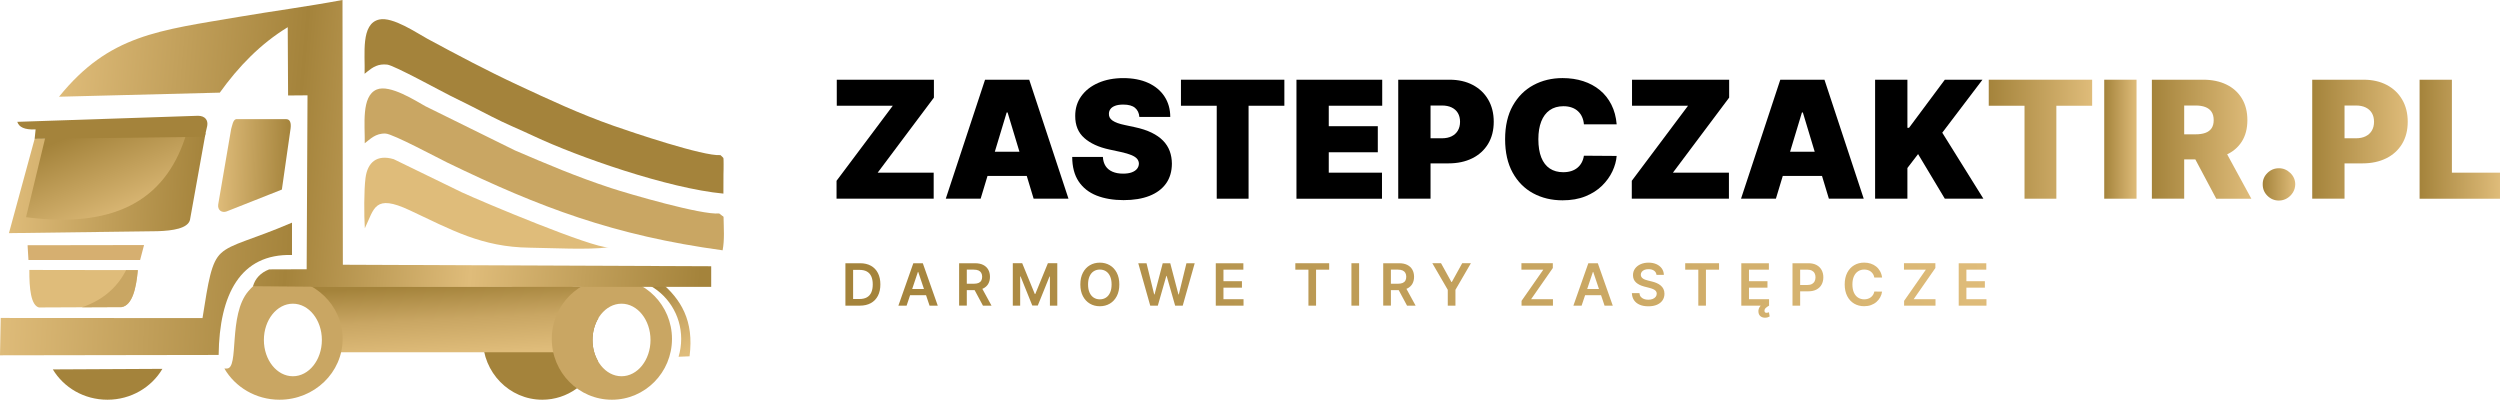
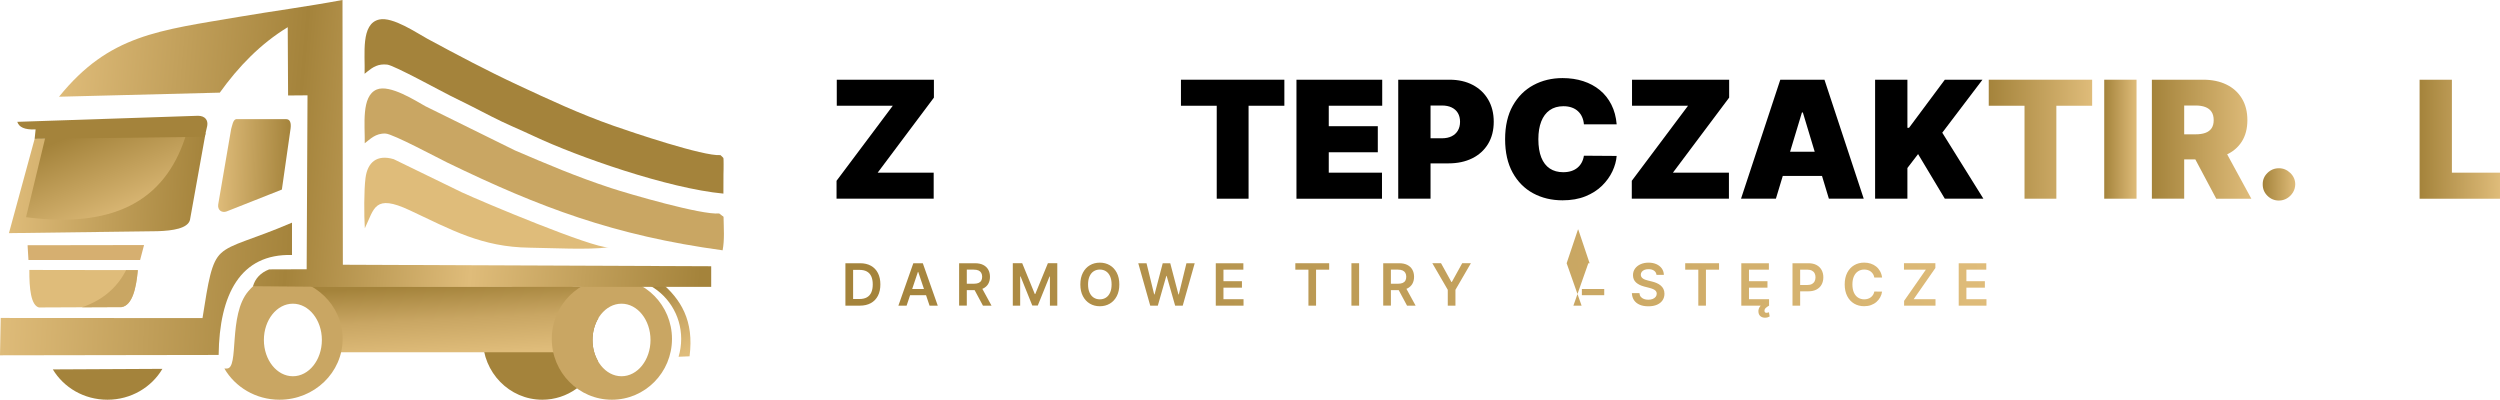
<svg xmlns="http://www.w3.org/2000/svg" xmlns:xlink="http://www.w3.org/1999/xlink" viewBox="0 0 1757.29 280.97">
  <defs>
    <style>.cls-1{fill:url(#Gradient_bez_nazwy_7);}.cls-1,.cls-2,.cls-3,.cls-4,.cls-5,.cls-6,.cls-7,.cls-8,.cls-9,.cls-10,.cls-11,.cls-12,.cls-13,.cls-14,.cls-15,.cls-16,.cls-17,.cls-18,.cls-19,.cls-20,.cls-21,.cls-22,.cls-23,.cls-24,.cls-25,.cls-26,.cls-27,.cls-28,.cls-29,.cls-30,.cls-31,.cls-32,.cls-33,.cls-34,.cls-35,.cls-36,.cls-37,.cls-38,.cls-39{stroke-width:0px;}.cls-2{fill:url(#Gradient_bez_nazwy_7-8);}.cls-3{fill:url(#Gradient_bez_nazwy_7-3);}.cls-4{fill:url(#Gradient_bez_nazwy_7-29);}.cls-5{fill:url(#Gradient_bez_nazwy_7-13);}.cls-6{fill:url(#Gradient_bez_nazwy_7-2);}.cls-7{fill:url(#Gradient_bez_nazwy_7-9);}.cls-8{fill:#d6af70;}.cls-8,.cls-20,.cls-24,.cls-33{fill-rule:evenodd;}.cls-9{fill:url(#Gradient_bez_nazwy_7-26);}.cls-40{clip-path:url(#clippath-2);}.cls-10{fill:url(#Gradient_bez_nazwy_7-19);}.cls-11{fill:url(#Gradient_bez_nazwy_7-24);}.cls-12{fill:url(#Gradient_bez_nazwy_7-11);}.cls-13{fill:url(#Gradient_bez_nazwy_7-28);}.cls-15{fill:url(#Gradient_bez_nazwy_7-14);}.cls-41{clip-path:url(#clippath-6);}.cls-16{fill:url(#Gradient_bez_nazwy_7-18);}.cls-17{fill:url(#Gradient_bez_nazwy_7-10);}.cls-42{clip-path:url(#clippath-7);}.cls-43{clip-path:url(#clippath-1);}.cls-44{clip-path:url(#clippath-4);}.cls-18{clip-rule:evenodd;fill:none;}.cls-19{fill:url(#Gradient_bez_nazwy_4);}.cls-20{fill:#dfbc7a;}.cls-21{fill:url(#Gradient_bez_nazwy_7-5);}.cls-22{fill:url(#Gradient_bez_nazwy_7-20);}.cls-23{fill:url(#Gradient_bez_nazwy_7-22);}.cls-24{fill:#c9a663;}.cls-25{fill:url(#Gradient_bez_nazwy_7-23);}.cls-26{fill:url(#Gradient_bez_nazwy_7-7);}.cls-27{fill:url(#Gradient_bez_nazwy_7-21);}.cls-28{fill:url(#Gradient_bez_nazwy_7-25);}.cls-45{clip-path:url(#clippath);}.cls-29{fill:url(#Gradient_bez_nazwy_7-4);}.cls-30{fill:url(#Gradient_bez_nazwy_7-12);}.cls-46{clip-path:url(#clippath-3);}.cls-31{fill:url(#Gradient_bez_nazwy_7-17);}.cls-32{fill:url(#Gradient_bez_nazwy_2);}.cls-33{fill:#a4833b;}.cls-34{fill:url(#Gradient_bez_nazwy_7-6);}.cls-47{clip-path:url(#clippath-5);}.cls-35{fill:url(#Gradient_bez_nazwy_7-27);}.cls-36{fill:url(#Gradient_bez_nazwy_7-15);}.cls-37{fill:url(#Gradient_bez_nazwy_7-16);}.cls-38{fill:url(#Gradient_bez_nazwy_2-2);}.cls-39{fill:url(#Gradient_bez_nazwy_7-30);}</style>
    <clipPath id="clippath">
      <path class="cls-18" d="M464.28,198.27c14.28,11.98,23.71,27.09,20.42,52.18l-7.73.32c1.2-3.97,1.85-8.19,1.85-12.56,0-17.13-9.96-31.91-24.34-38.73l9.8-1.22Z" />
    </clipPath>
    <linearGradient id="Gradient_bez_nazwy_2" x1="458.22" y1="202.51" x2="484.35" y2="246.72" gradientUnits="userSpaceOnUse">
      <stop offset="0" stop-color="#a4833b" />
      <stop offset=".5" stop-color="#c9a663" />
      <stop offset="1" stop-color="#dfbc7a" />
    </linearGradient>
    <clipPath id="clippath-1">
      <path class="cls-18" d="M412.59,201.26c-12.89,13.66-18.49,28.99-14.92,46.37h-159.33c.34-2.05.51-4.15.51-6.29,0-18.56-13.18-34.35-31.61-40.26l205.34.18Z" />
    </clipPath>
    <linearGradient id="Gradient_bez_nazwy_2-2" x1="308.74" y1="200.64" x2="311.13" y2="248.67" xlink:href="#Gradient_bez_nazwy_2" />
    <clipPath id="clippath-2">
      <path class="cls-18" d="M47.75,233.63h41.81c2.9,0,5.28,2.38,5.28,5.28s-2.38,5.28-5.28,5.28h-41.81c-2.9,0-5.28-2.38-5.28-5.28s2.38-5.28,5.28-5.28M112.78,233.63h14.25v9.44h-14.25v-9.44ZM13.78,233.63h14.25v9.44h-14.25v-9.44ZM205.25,156.5v22.75c-36.32-1.06-51.06,27.74-51.56,70.25l-153.69.25.5-26.25,141.84.09c4.15-25.95,6.01-39.25,13.1-45.71,7.55-6.89,20.94-9,49.81-21.38Z" />
    </clipPath>
    <linearGradient id="Gradient_bez_nazwy_7" x1="204.99" y1="208.58" x2=".26" y2="197.67" gradientUnits="userSpaceOnUse">
      <stop offset="0" stop-color="#a4833b" />
      <stop offset="1" stop-color="#dfbc7a" />
    </linearGradient>
    <clipPath id="clippath-3">
      <path class="cls-18" d="M499.92,187.15l-258.92-1.06-.25-186.1c-25.69,4.79-49.33,7.85-72.12,11.75-56.98,9.74-91.82,12.56-127.13,56.25l113-2.87c13.18-18.37,28.57-34.29,47.75-46l.25,48,13.66-.11-.6,122.25-26.34.09c-6.19,2.35-10,6.71-11.35,11.84l54.06.45h267.99v-14.49Z" />
    </clipPath>
    <linearGradient id="Gradient_bez_nazwy_4" x1="498.95" y1="120.88" x2="38.99" y2="80.45" gradientUnits="userSpaceOnUse">
      <stop offset="0" stop-color="#a4833b" />
      <stop offset=".35" stop-color="#dfbc7a" />
      <stop offset=".63" stop-color="#a4833b" />
      <stop offset="1" stop-color="#dfbc7a" />
    </linearGradient>
    <clipPath id="clippath-4">
      <path class="cls-18" d="M20.62,189.75l76.25.12c-1.08,12.27-3.75,24.83-11.5,26l-58,.25c-5.64-1.5-6.83-13.34-6.75-26.38" />
    </clipPath>
    <clipPath id="clippath-5">
      <path class="cls-18" d="M165.87,83.75h35.38c2.85.08,3.47,3.02,3,6.62l-6.12,42.88-38.88,15.38c-3.22,1.2-6.46-.87-5.88-4.88l9.12-53.13c.79-2.44,1.21-6.21,3.38-6.87" />
    </clipPath>
    <linearGradient id="Gradient_bez_nazwy_7-2" x1="204.38" y1="117.28" x2="153.3" y2="116.31" xlink:href="#Gradient_bez_nazwy_7" />
    <clipPath id="clippath-6">
      <path class="cls-18" d="M24.35,97.61L6.28,163.88l104.5-1.37c10.74-.33,21.16-1.96,22.75-7.88l10.97-61-120.15,3.98Z" />
    </clipPath>
    <linearGradient id="Gradient_bez_nazwy_7-3" x1="144.36" y1="132.03" x2="6.41" y2="125.47" xlink:href="#Gradient_bez_nazwy_7" />
    <clipPath id="clippath-7">
      <path class="cls-18" d="M18.31,152.67c66.95,8.7,99.96-15.66,112.96-59.5l-98.77.79-14.19,58.71Z" />
    </clipPath>
    <linearGradient id="Gradient_bez_nazwy_7-4" x1="60.15" y1="91.43" x2="86.99" y2="157.15" xlink:href="#Gradient_bez_nazwy_7" />
    <linearGradient id="Gradient_bez_nazwy_7-5" x1="610.59" y1="198.78" x2="1388.37" y2="114.33" xlink:href="#Gradient_bez_nazwy_7" />
    <linearGradient id="Gradient_bez_nazwy_7-6" x1="611.18" y1="204.22" x2="1388.96" y2="119.78" xlink:href="#Gradient_bez_nazwy_7" />
    <linearGradient id="Gradient_bez_nazwy_7-7" x1="611.59" y1="207.97" x2="1389.37" y2="123.53" xlink:href="#Gradient_bez_nazwy_7" />
    <linearGradient id="Gradient_bez_nazwy_7-8" x1="612.08" y1="212.48" x2="1389.86" y2="128.03" xlink:href="#Gradient_bez_nazwy_7" />
    <linearGradient id="Gradient_bez_nazwy_7-9" x1="612.61" y1="217.36" x2="1390.39" y2="132.92" xlink:href="#Gradient_bez_nazwy_7" />
    <linearGradient id="Gradient_bez_nazwy_7-10" x1="613.11" y1="221.94" x2="1390.88" y2="137.5" xlink:href="#Gradient_bez_nazwy_7" />
    <linearGradient id="Gradient_bez_nazwy_7-11" x1="613.67" y1="227.16" x2="1391.45" y2="142.71" xlink:href="#Gradient_bez_nazwy_7" />
    <linearGradient id="Gradient_bez_nazwy_7-12" x1="614.3" y1="232.89" x2="1392.07" y2="148.45" xlink:href="#Gradient_bez_nazwy_7" />
    <linearGradient id="Gradient_bez_nazwy_7-13" x1="614.7" y1="236.63" x2="1392.48" y2="152.19" xlink:href="#Gradient_bez_nazwy_7" />
    <linearGradient id="Gradient_bez_nazwy_7-14" x1="615.06" y1="239.96" x2="1392.84" y2="155.52" xlink:href="#Gradient_bez_nazwy_7" />
    <linearGradient id="Gradient_bez_nazwy_7-15" x1="615.43" y1="243.32" x2="1393.2" y2="158.87" xlink:href="#Gradient_bez_nazwy_7" />
    <linearGradient id="Gradient_bez_nazwy_7-16" x1="616.19" y1="250.35" x2="1393.97" y2="165.91" xlink:href="#Gradient_bez_nazwy_7" />
    <linearGradient id="Gradient_bez_nazwy_7-17" x1="616.71" y1="255.13" x2="1394.49" y2="170.69" xlink:href="#Gradient_bez_nazwy_7" />
    <linearGradient id="Gradient_bez_nazwy_7-18" x1="617.11" y1="258.78" x2="1394.88" y2="174.34" xlink:href="#Gradient_bez_nazwy_7" />
    <linearGradient id="Gradient_bez_nazwy_7-19" x1="617.49" y1="262.3" x2="1395.27" y2="177.86" xlink:href="#Gradient_bez_nazwy_7" />
    <linearGradient id="Gradient_bez_nazwy_7-20" x1="618.42" y1="270.85" x2="1396.19" y2="186.41" xlink:href="#Gradient_bez_nazwy_7" />
    <linearGradient id="Gradient_bez_nazwy_7-21" x1="618.31" y1="269.9" x2="1396.09" y2="185.46" xlink:href="#Gradient_bez_nazwy_7" />
    <linearGradient id="Gradient_bez_nazwy_7-22" x1="618.87" y1="275.02" x2="1396.65" y2="190.57" xlink:href="#Gradient_bez_nazwy_7" />
    <linearGradient id="Gradient_bez_nazwy_7-23" x1="619.32" y1="279.21" x2="1397.1" y2="194.76" xlink:href="#Gradient_bez_nazwy_7" />
    <linearGradient id="Gradient_bez_nazwy_7-24" x1="619.76" y1="283.2" x2="1397.53" y2="198.75" xlink:href="#Gradient_bez_nazwy_7" />
    <linearGradient id="Gradient_bez_nazwy_7-25" x1="1397.92" y1="97.85" x2="1470.61" y2="97.85" xlink:href="#Gradient_bez_nazwy_7" />
    <linearGradient id="Gradient_bez_nazwy_7-26" x1="1479.1" y1="97.85" x2="1501.81" y2="97.85" xlink:href="#Gradient_bez_nazwy_7" />
    <linearGradient id="Gradient_bez_nazwy_7-27" x1="1512.59" y1="97.85" x2="1582.5" y2="97.85" xlink:href="#Gradient_bez_nazwy_7" />
    <linearGradient id="Gradient_bez_nazwy_7-28" x1="1590.51" y1="129.62" x2="1613.38" y2="129.62" xlink:href="#Gradient_bez_nazwy_7" />
    <linearGradient id="Gradient_bez_nazwy_7-29" x1="1625.3" y1="97.85" x2="1692.44" y2="97.85" xlink:href="#Gradient_bez_nazwy_7" />
    <linearGradient id="Gradient_bez_nazwy_7-30" x1="1700.77" y1="97.85" x2="1757.29" y2="97.85" xlink:href="#Gradient_bez_nazwy_7" />
  </defs>
  <g id="Warstwa_1">
    <path class="cls-33" d="M381.18,195.47c18.12,0,33.54,11.78,39.35,28.26-2.53,4.25-4.04,9.52-4.04,15.24s1.37,10.51,3.7,14.65c-6.05,16-21.23,27.35-39.01,27.35-23.09,0-41.81-19.14-41.81-42.75s18.72-42.75,41.81-42.75" />
    <g class="cls-45">
      <rect class="cls-32" x="454.48" y="198.27" width="33.5" height="52.51" />
    </g>
    <g class="cls-43">
      <rect class="cls-38" x="207.25" y="201.09" width="205.34" height="46.55" />
    </g>
    <path class="cls-24" d="M436.87,213.47c11.25,0,20.38,11.42,20.38,25.5s-9.12,25.5-20.38,25.5-20.38-11.42-20.38-25.5,9.12-25.5,20.38-25.5M430.1,195.47c23.33,0,42.25,19.14,42.25,42.75s-18.91,42.75-42.25,42.75-42.25-19.14-42.25-42.75,18.91-42.75,42.25-42.75Z" />
    <path class="cls-33" d="M508.49,136.09c-.01-4.4.04-9.13.05-13.66,0-2.22.17-4.96.09-7.09-.21-5.59.61-3.41-2.19-6.31-11.93.96-62.66-16.22-75.16-20.61-23.67-8.31-45.38-18.44-67.33-28.67-21.49-10.01-43.02-21.42-63.52-32.5-7.33-3.96-24.33-15.67-33.85-13.54-13.21,2.95-9.83,24.49-10.3,38.12,2.04-1.43-.16.14,1.85-1.47,4.04-3.24,7.74-5.65,14.06-4.95,4.88.53,38.15,18.84,44.29,21.85,9.79,4.8,19.22,9.53,29.23,14.74,9.39,4.88,19.51,8.96,29.4,13.62,30.84,14.53,94.43,36.81,133.36,40.47" />
    <path class="cls-24" d="M507.94,175.94c1.44-7.43.77-15.84.65-23.51-.23-.18-.57-.75-.68-.54l-2.38-1.86c-12.07,1.26-63.43-13.71-76.02-17.84-24.53-8.05-45.09-16.85-67.52-26.46l-62.94-31.05c-6.74-3.72-25.02-15.61-34.23-11.76-11.07,4.63-8.18,25.13-8.44,37.79,3.6-2.67,7.57-7.22,14.73-6.82,5.23.29,37.04,17.35,43.33,20.4,64.96,31.49,117.17,51.23,193.5,61.65" />
    <path class="cls-20" d="M256.44,160.46c6.75-13.94,6.58-24.35,31.5-12.68,29.57,13.85,50.68,25.9,84.33,26.32,14.9.19,41.71,1.65,55.35-.27-10.85.66-88.72-32.01-103.07-38.68l-47.78-23.25c-11.87-3.55-18.45,2.25-19.85,13.23-1.1,8.59-1.06,26.28-.48,35.33" />
    <path class="cls-24" d="M205.87,213.47c11.25,0,20.38,11.42,20.38,25.5s-9.12,25.5-20.38,25.5-20.38-11.42-20.38-25.5,9.12-25.5,20.38-25.5M196.47,195.47c24.51,0,44.38,19.14,44.38,42.75s-19.87,42.75-44.38,42.75c-16.66,0-31.17-8.85-38.76-21.93h1.71c8.95.17.72-37.74,15.27-54.49,2.32-2.67,4.67-4.86,7.02-6.66,4.62-1.57,9.58-2.42,14.76-2.42Z" />
    <path class="cls-33" d="M114.16,259.27c-7.62,12.96-22.07,21.7-38.63,21.7s-30.71-8.57-38.4-21.31l77.03-.39Z" />
    <g class="cls-40">
      <rect class="cls-1" y="156.5" width="205.25" height="93.25" />
    </g>
    <g class="cls-46">
      <rect class="cls-19" x="41.5" width="458.42" height="201.64" />
    </g>
    <path class="cls-20" d="M20.62,189.75l76.25.12c-1.08,12.27-3.75,24.83-11.5,26l-58,.25c-5.64-1.5-6.83-13.34-6.75-26.38" />
    <g class="cls-44">
      <path class="cls-24" d="M89.51,188.13c-7.18,15.28-20.09,25.68-39.94,30.12l44.06,2.75,11.88-21.38,2.69-14.94-18.69,3.44Z" />
    </g>
    <g class="cls-47">
      <rect class="cls-6" x="152.79" y="83.75" width="51.94" height="66.08" />
    </g>
    <g class="cls-41">
      <rect class="cls-3" x="6.28" y="93.63" width="138.22" height="70.25" />
    </g>
    <g class="cls-42">
      <rect class="cls-29" x="18.31" y="93.17" width="112.96" height="68.2" />
    </g>
    <path class="cls-33" d="M145.66,88.5c.74-3.95-1.43-7.04-6.41-7.12l-127.09,4.26c1.13,3.63,4.91,5.7,12.88,5.32l-.69,6.65,119.57-1.46,1.74-7.65Z" />
    <polygon class="cls-8" points="101.25 172.25 98.5 182.75 20 182.75 19.38 172.38 101.25 172.25" />
  </g>
  <g id="Warstwa_3">
    <path class="cls-14" d="M588.02,139.67v-12.58l39.53-52.76h-39.37v-18.3h68.28v12.58l-39.53,52.76h39.37v18.3h-68.28Z" />
-     <path class="cls-14" d="M689.3,139.67h-24.5l27.61-83.64h31.04l27.61,83.64h-24.5l-18.3-60.6h-.65l-18.3,60.6ZM684.73,106.67h46.07v16.99h-46.07v-16.99Z" />
-     <path class="cls-14" d="M800.87,82.17c-.22-2.72-1.23-4.85-3.04-6.37-1.81-1.52-4.55-2.29-8.23-2.29-2.34,0-4.25.28-5.74.84-1.48.56-2.58,1.31-3.29,2.27-.71.95-1.08,2.04-1.1,3.27-.05,1.01.13,1.91.55,2.72.42.8,1.1,1.52,2.02,2.16.93.64,2.11,1.22,3.55,1.74,1.44.52,3.16.98,5.15,1.39l6.86,1.47c4.63.98,8.59,2.27,11.88,3.88,3.29,1.61,5.99,3.49,8.09,5.66,2.1,2.16,3.64,4.59,4.64,7.29.99,2.7,1.5,5.64,1.53,8.82-.03,5.5-1.4,10.16-4.12,13.97-2.72,3.81-6.61,6.71-11.66,8.7-5.05,1.99-11.11,2.98-18.19,2.98s-13.61-1.08-19.01-3.23c-5.4-2.15-9.6-5.47-12.58-9.94-2.98-4.48-4.49-10.22-4.51-17.21h21.56c.14,2.56.78,4.71,1.92,6.45,1.14,1.74,2.76,3.06,4.84,3.96,2.08.9,4.57,1.35,7.45,1.35,2.42,0,4.45-.3,6.08-.9,1.63-.6,2.87-1.43,3.72-2.49.84-1.06,1.28-2.27,1.31-3.63-.03-1.28-.44-2.4-1.25-3.37-.8-.97-2.12-1.84-3.94-2.61-1.82-.78-4.29-1.5-7.39-2.19l-8.33-1.8c-7.41-1.61-13.24-4.29-17.5-8.07-4.26-3.77-6.38-8.92-6.35-15.46-.03-5.31,1.4-9.96,4.27-13.95,2.87-3.99,6.86-7.1,11.97-9.33,5.1-2.23,10.97-3.35,17.58-3.35s12.59,1.13,17.52,3.39c4.93,2.26,8.73,5.44,11.41,9.54,2.68,4.1,4.04,8.88,4.06,14.35h-21.73Z" />
    <path class="cls-14" d="M830.11,74.33v-18.3h72.69v18.3h-25.16v65.34h-22.38v-65.34h-25.16Z" />
    <path class="cls-14" d="M911.3,139.67V56.03h60.28v18.3h-37.57v14.38h34.47v18.3h-34.47v14.38h37.41v18.3h-60.11Z" />
    <path class="cls-14" d="M982.84,139.67V56.03h36.1c6.21,0,11.64,1.23,16.29,3.68,4.66,2.45,8.28,5.89,10.86,10.33,2.59,4.44,3.88,9.62,3.88,15.56s-1.33,11.18-3.98,15.56c-2.65,4.38-6.37,7.76-11.15,10.13-4.78,2.37-10.35,3.55-16.72,3.55h-21.56v-17.64h16.99c2.67,0,4.95-.47,6.84-1.41,1.89-.94,3.35-2.28,4.37-4.02,1.02-1.74,1.53-3.8,1.53-6.17s-.51-4.44-1.53-6.15c-1.02-1.7-2.48-3.01-4.37-3.92-1.89-.91-4.17-1.37-6.84-1.37h-8v65.5h-22.71Z" />
    <path class="cls-14" d="M1136.39,87.4h-23.03c-.16-1.91-.59-3.63-1.29-5.19-.69-1.55-1.65-2.89-2.86-4.02-1.21-1.13-2.67-2-4.39-2.61-1.71-.61-3.66-.92-5.84-.92-3.81,0-7.03.93-9.66,2.78-2.63,1.85-4.62,4.51-5.96,7.96-1.35,3.46-2.02,7.61-2.02,12.46,0,5.12.69,9.4,2.06,12.84,1.38,3.44,3.37,6.03,5.98,7.76,2.61,1.73,5.76,2.59,9.43,2.59,2.1,0,3.97-.27,5.64-.8,1.66-.53,3.1-1.3,4.33-2.31,1.23-1.01,2.23-2.23,3-3.65.78-1.43,1.3-3.04,1.57-4.84l23.03.16c-.27,3.54-1.27,7.14-2.98,10.8-1.72,3.66-4.15,7.04-7.29,10.13-3.14,3.09-7.03,5.57-11.66,7.45-4.63,1.88-10,2.82-16.13,2.82-7.68,0-14.56-1.65-20.64-4.94-6.08-3.29-10.89-8.14-14.42-14.54-3.53-6.4-5.29-14.23-5.29-23.48s1.8-17.16,5.39-23.54c3.59-6.38,8.44-11.22,14.54-14.5,6.1-3.28,12.9-4.92,20.42-4.92,5.28,0,10.14.72,14.58,2.16,4.44,1.44,8.33,3.55,11.68,6.31,3.35,2.76,6.04,6.16,8.09,10.19s3.28,8.64,3.72,13.84Z" />
    <path class="cls-14" d="M1147.01,139.67v-12.58l39.53-52.76h-39.37v-18.3h68.28v12.58l-39.53,52.76h39.37v18.3h-68.28Z" />
    <path class="cls-14" d="M1248.29,139.67h-24.5l27.61-83.64h31.04l27.61,83.64h-24.5l-18.29-60.6h-.65l-18.3,60.6ZM1243.72,106.67h46.07v16.99h-46.07v-16.99Z" />
    <path class="cls-14" d="M1318.04,139.67V56.03h22.71v33.81h1.14l25.16-33.81h26.46l-28.26,37.24,28.91,46.39h-27.12l-18.79-31.36-7.51,9.8v21.56h-22.71Z" />
    <path class="cls-21" d="M604.35,214.85h-10.1v-29.82h10.31c2.96,0,5.51.59,7.64,1.78,2.13,1.19,3.77,2.89,4.91,5.12,1.15,2.22,1.72,4.88,1.72,7.98s-.57,5.78-1.73,8.01-2.81,3.95-4.96,5.14c-2.16,1.19-4.75,1.79-7.78,1.79ZM599.65,210.18h4.44c2.08,0,3.81-.38,5.2-1.14,1.39-.76,2.43-1.9,3.13-3.42.7-1.52,1.05-3.42,1.05-5.7s-.35-4.18-1.05-5.69c-.7-1.51-1.73-2.64-3.09-3.39-1.36-.75-3.06-1.13-5.07-1.13h-4.6v20.47Z" />
    <path class="cls-34" d="M637.26,214.85h-5.77l10.5-29.82h6.67l10.51,29.82h-5.77l-7.96-23.7h-.23l-7.95,23.7ZM637.45,203.16h15.72v4.34h-15.72v-4.34Z" />
    <path class="cls-26" d="M674.18,214.85v-29.82h11.18c2.29,0,4.21.4,5.77,1.19,1.56.8,2.74,1.91,3.54,3.34s1.2,3.1,1.2,5-.41,3.57-1.22,4.97c-.81,1.4-2,2.49-3.57,3.25-1.57.76-3.5,1.14-5.79,1.14h-7.96v-4.48h7.24c1.34,0,2.44-.19,3.29-.56.85-.37,1.49-.92,1.9-1.65s.62-1.61.62-2.67-.21-1.96-.63-2.72c-.42-.75-1.05-1.32-1.91-1.72-.85-.39-1.96-.59-3.31-.59h-4.95v25.3h-5.4ZM689.58,201.34l7.38,13.51h-6.03l-7.25-13.51h5.9Z" />
    <path class="cls-2" d="M711.92,185.03h6.61l8.85,21.61h.35l8.85-21.61h6.61v29.82h-5.18v-20.49h-.28l-8.24,20.4h-3.87l-8.24-20.44h-.28v20.53h-5.18v-29.82Z" />
    <path class="cls-7" d="M786.79,199.94c0,3.21-.6,5.96-1.8,8.25-1.2,2.29-2.83,4.04-4.89,5.25-2.06,1.21-4.4,1.82-7.01,1.82s-4.95-.61-7.01-1.83-3.69-2.97-4.89-5.26c-1.2-2.29-1.8-5.03-1.8-8.23s.6-5.96,1.8-8.25c1.2-2.29,2.83-4.04,4.89-5.25s4.4-1.82,7.01-1.82,4.95.61,7.01,1.82,3.69,2.96,4.89,5.25c1.2,2.29,1.8,5.04,1.8,8.25ZM781.36,199.94c0-2.26-.35-4.17-1.06-5.73-.7-1.56-1.68-2.74-2.92-3.54-1.24-.8-2.67-1.2-4.29-1.2s-3.05.4-4.3,1.2-2.22,1.98-2.92,3.54c-.7,1.56-1.06,3.47-1.06,5.73s.35,4.17,1.06,5.73c.7,1.56,1.68,2.74,2.92,3.54s2.67,1.2,4.3,1.2,3.05-.4,4.29-1.2c1.24-.8,2.22-1.98,2.92-3.54.7-1.56,1.06-3.47,1.06-5.73Z" />
    <path class="cls-17" d="M808.52,214.85l-8.42-29.82h5.81l5.37,21.91h.28l5.74-21.91h5.29l5.75,21.93h.26l5.37-21.93h5.81l-8.42,29.82h-5.33l-5.97-20.92h-.23l-5.98,20.92h-5.33Z" />
    <path class="cls-12" d="M854.59,214.85v-29.82h19.39v4.53h-13.99v8.1h12.99v4.53h-12.99v8.14h14.11v4.53h-19.51Z" />
    <path class="cls-30" d="M910.51,189.56v-4.53h23.79v4.53h-9.22v25.29h-5.36v-25.29h-9.22Z" />
    <path class="cls-5" d="M955.34,185.03v29.82h-5.4v-29.82h5.4Z" />
    <path class="cls-15" d="M972.28,214.85v-29.82h11.18c2.29,0,4.21.4,5.77,1.19,1.56.8,2.74,1.91,3.54,3.34s1.2,3.1,1.2,5-.41,3.57-1.22,4.97c-.81,1.4-2,2.49-3.57,3.25-1.57.76-3.5,1.14-5.79,1.14h-7.96v-4.48h7.24c1.34,0,2.44-.19,3.29-.56.85-.37,1.49-.92,1.9-1.65.41-.72.62-1.61.62-2.67s-.21-1.96-.63-2.72c-.42-.75-1.05-1.32-1.91-1.72-.85-.39-1.96-.59-3.3-.59h-4.95v25.3h-5.4ZM987.68,201.34l7.38,13.51h-6.03l-7.25-13.51h5.9Z" />
    <path class="cls-36" d="M1006.83,185.03h6.1l7.29,13.19h.29l7.29-13.19h6.1l-10.85,18.69v11.12h-5.39v-11.12l-10.85-18.69Z" />
-     <path class="cls-37" d="M1069.52,214.85v-3.36l15.29-21.93h-15.38v-4.53h22.07v3.36l-15.27,21.93h15.36v4.53h-22.07Z" />
-     <path class="cls-31" d="M1111.73,214.85h-5.77l10.5-29.82h6.67l10.51,29.82h-5.77l-7.96-23.7h-.23l-7.95,23.7ZM1111.92,203.16h15.72v4.34h-15.72v-4.34Z" />
+     <path class="cls-31" d="M1111.73,214.85h-5.77l10.5-29.82h6.67h-5.77l-7.96-23.7h-.23l-7.95,23.7ZM1111.92,203.16h15.72v4.34h-15.72v-4.34Z" />
    <path class="cls-16" d="M1164.38,193.23c-.14-1.27-.71-2.26-1.71-2.97-1-.71-2.31-1.06-3.91-1.06-1.13,0-2.09.17-2.9.51s-1.42.8-1.85,1.38-.65,1.25-.66,1.99c0,.62.14,1.16.43,1.62.29.46.68.84,1.17,1.16.5.32,1.04.58,1.65.79s1.21.39,1.82.54l2.79.7c1.13.26,2.21.62,3.25,1.06,1.04.45,1.98,1.01,2.81,1.69s1.49,1.5,1.97,2.46.73,2.09.73,3.38c0,1.75-.45,3.28-1.34,4.61-.89,1.32-2.18,2.36-3.87,3.1-1.68.74-3.72,1.11-6.11,1.11s-4.33-.36-6.04-1.08c-1.7-.72-3.03-1.77-3.99-3.14-.96-1.38-1.47-3.06-1.55-5.04h5.31c.08,1.04.4,1.9.96,2.59.56.69,1.3,1.2,2.21,1.54.91.34,1.92.51,3.05.51s2.21-.18,3.09-.53c.89-.36,1.58-.85,2.09-1.49.5-.63.76-1.38.77-2.23,0-.78-.24-1.42-.68-1.93-.45-.51-1.07-.94-1.87-1.28-.8-.34-1.74-.65-2.8-.92l-3.39-.87c-2.46-.63-4.39-1.59-5.82-2.88-1.42-1.29-2.13-3-2.13-5.13,0-1.76.48-3.3,1.43-4.62.96-1.32,2.26-2.35,3.91-3.08s3.52-1.1,5.61-1.1,3.97.37,5.57,1.1,2.85,1.75,3.76,3.04c.91,1.3,1.38,2.78,1.41,4.46h-5.2Z" />
    <path class="cls-10" d="M1184.56,189.56v-4.53h23.79v4.53h-9.22v25.29h-5.36v-25.29h-9.22Z" />
    <path class="cls-22" d="M1223.99,214.85v-29.82h19.39v4.53h-13.99v8.1h12.99v4.53h-12.99v8.14h14.11v4.53h-19.51ZM1240.67,223.32c-1.25,0-2.3-.33-3.14-.99-.84-.66-1.33-1.61-1.48-2.85-.11-.76-.04-1.52.19-2.3.23-.78.65-1.5,1.25-2.17s1.4-1.23,2.39-1.69l3.6,1.53c-.9.5-1.66,1.04-2.27,1.6-.61.56-.92,1.22-.92,1.98,0,.47.11.83.34,1.08.23.25.59.38,1.1.38.37,0,.69-.05.97-.15.28-.1.51-.18.71-.26l.52,2.97c-.35.2-.8.4-1.34.59-.54.19-1.18.28-1.92.28Z" />
    <path class="cls-27" d="M1259.97,214.85v-29.82h11.18c2.29,0,4.21.43,5.77,1.28,1.56.85,2.74,2.03,3.54,3.52s1.2,3.18,1.2,5.07-.4,3.61-1.21,5.1c-.81,1.49-2,2.65-3.57,3.5s-3.51,1.27-5.81,1.27h-7.41v-4.44h6.68c1.34,0,2.44-.23,3.29-.7.85-.47,1.49-1.11,1.9-1.92.41-.82.62-1.75.62-2.81s-.21-1.99-.62-2.79c-.41-.81-1.05-1.43-1.91-1.89-.86-.45-1.96-.68-3.31-.68h-4.95v25.3h-5.4Z" />
    <path class="cls-23" d="M1322.94,195.09h-5.45c-.16-.89-.44-1.69-.86-2.38-.42-.69-.94-1.28-1.56-1.77s-1.33-.85-2.12-1.1-1.64-.37-2.55-.37c-1.62,0-3.06.41-4.31,1.22-1.25.81-2.23,1.99-2.94,3.55-.71,1.56-1.06,3.46-1.06,5.7s.36,4.2,1.07,5.76c.71,1.56,1.69,2.73,2.94,3.52,1.25.79,2.68,1.19,4.29,1.19.89,0,1.73-.12,2.51-.36s1.49-.59,2.11-1.06,1.16-1.04,1.59-1.72c.43-.68.73-1.46.9-2.33l5.45.03c-.2,1.42-.64,2.75-1.32,3.99s-1.56,2.34-2.64,3.28c-1.09.95-2.36,1.68-3.81,2.21-1.46.53-3.07.79-4.85.79-2.62,0-4.96-.61-7.02-1.82-2.06-1.21-3.68-2.97-4.86-5.26-1.18-2.29-1.78-5.04-1.78-8.24s.6-5.96,1.79-8.25c1.19-2.29,2.82-4.04,4.88-5.25,2.06-1.21,4.39-1.82,6.99-1.82,1.66,0,3.2.23,4.63.7s2.7,1.15,3.81,2.04c1.12.9,2.04,2,2.76,3.29.72,1.3,1.2,2.77,1.42,4.43Z" />
    <path class="cls-25" d="M1338.42,214.85v-3.36l15.29-21.93h-15.38v-4.53h22.07v3.36l-15.27,21.93h15.36v4.53h-22.07Z" />
    <path class="cls-11" d="M1376.81,214.85v-29.82h19.39v4.53h-13.99v8.1h12.99v4.53h-12.99v8.14h14.11v4.53h-19.51Z" />
    <path class="cls-28" d="M1397.92,74.33v-18.3h72.69v18.3h-25.16v65.34h-22.38v-65.34h-25.16Z" />
    <path class="cls-9" d="M1501.81,56.03v83.64h-22.71V56.03h22.71Z" />
    <path class="cls-35" d="M1512.59,139.67V56.03h36.1c6.21,0,11.64,1.13,16.29,3.39,4.66,2.26,8.28,5.51,10.86,9.76,2.59,4.25,3.88,9.34,3.88,15.27s-1.33,11.04-3.98,15.15c-2.65,4.11-6.37,7.21-11.15,9.31-4.78,2.1-10.35,3.14-16.72,3.14h-21.56v-17.64h16.99c2.67,0,4.95-.33,6.84-1,1.89-.67,3.35-1.74,4.37-3.21,1.02-1.47,1.53-3.39,1.53-5.76s-.51-4.35-1.53-5.86c-1.02-1.51-2.48-2.63-4.37-3.35-1.89-.72-4.17-1.08-6.84-1.08h-8v65.5h-22.71ZM1561.59,101.28l20.91,38.39h-24.67l-20.42-38.39h24.18Z" />
    <path class="cls-13" d="M1601.94,140.97c-3.16,0-5.86-1.11-8.11-3.33s-3.36-4.92-3.33-8.11c-.03-3.1,1.08-5.76,3.33-7.96s4.95-3.31,8.11-3.31c2.99,0,5.64,1.1,7.94,3.31,2.3,2.21,3.46,4.86,3.49,7.96-.03,2.12-.58,4.05-1.65,5.78-1.08,1.73-2.47,3.1-4.19,4.12s-3.58,1.53-5.59,1.53Z" />
-     <path class="cls-4" d="M1625.3,139.67V56.03h36.1c6.21,0,11.64,1.23,16.29,3.68,4.66,2.45,8.28,5.89,10.86,10.33,2.59,4.44,3.88,9.62,3.88,15.56s-1.33,11.18-3.98,15.56c-2.65,4.38-6.37,7.76-11.15,10.13-4.78,2.37-10.35,3.55-16.72,3.55h-21.56v-17.64h16.99c2.67,0,4.95-.47,6.84-1.41,1.89-.94,3.35-2.28,4.37-4.02,1.02-1.74,1.53-3.8,1.53-6.17s-.51-4.44-1.53-6.15c-1.02-1.7-2.48-3.01-4.37-3.92-1.89-.91-4.17-1.37-6.84-1.37h-8v65.5h-22.71Z" />
    <path class="cls-39" d="M1700.77,139.67V56.03h22.71v65.34h33.81v18.3h-56.52Z" />
  </g>
</svg>